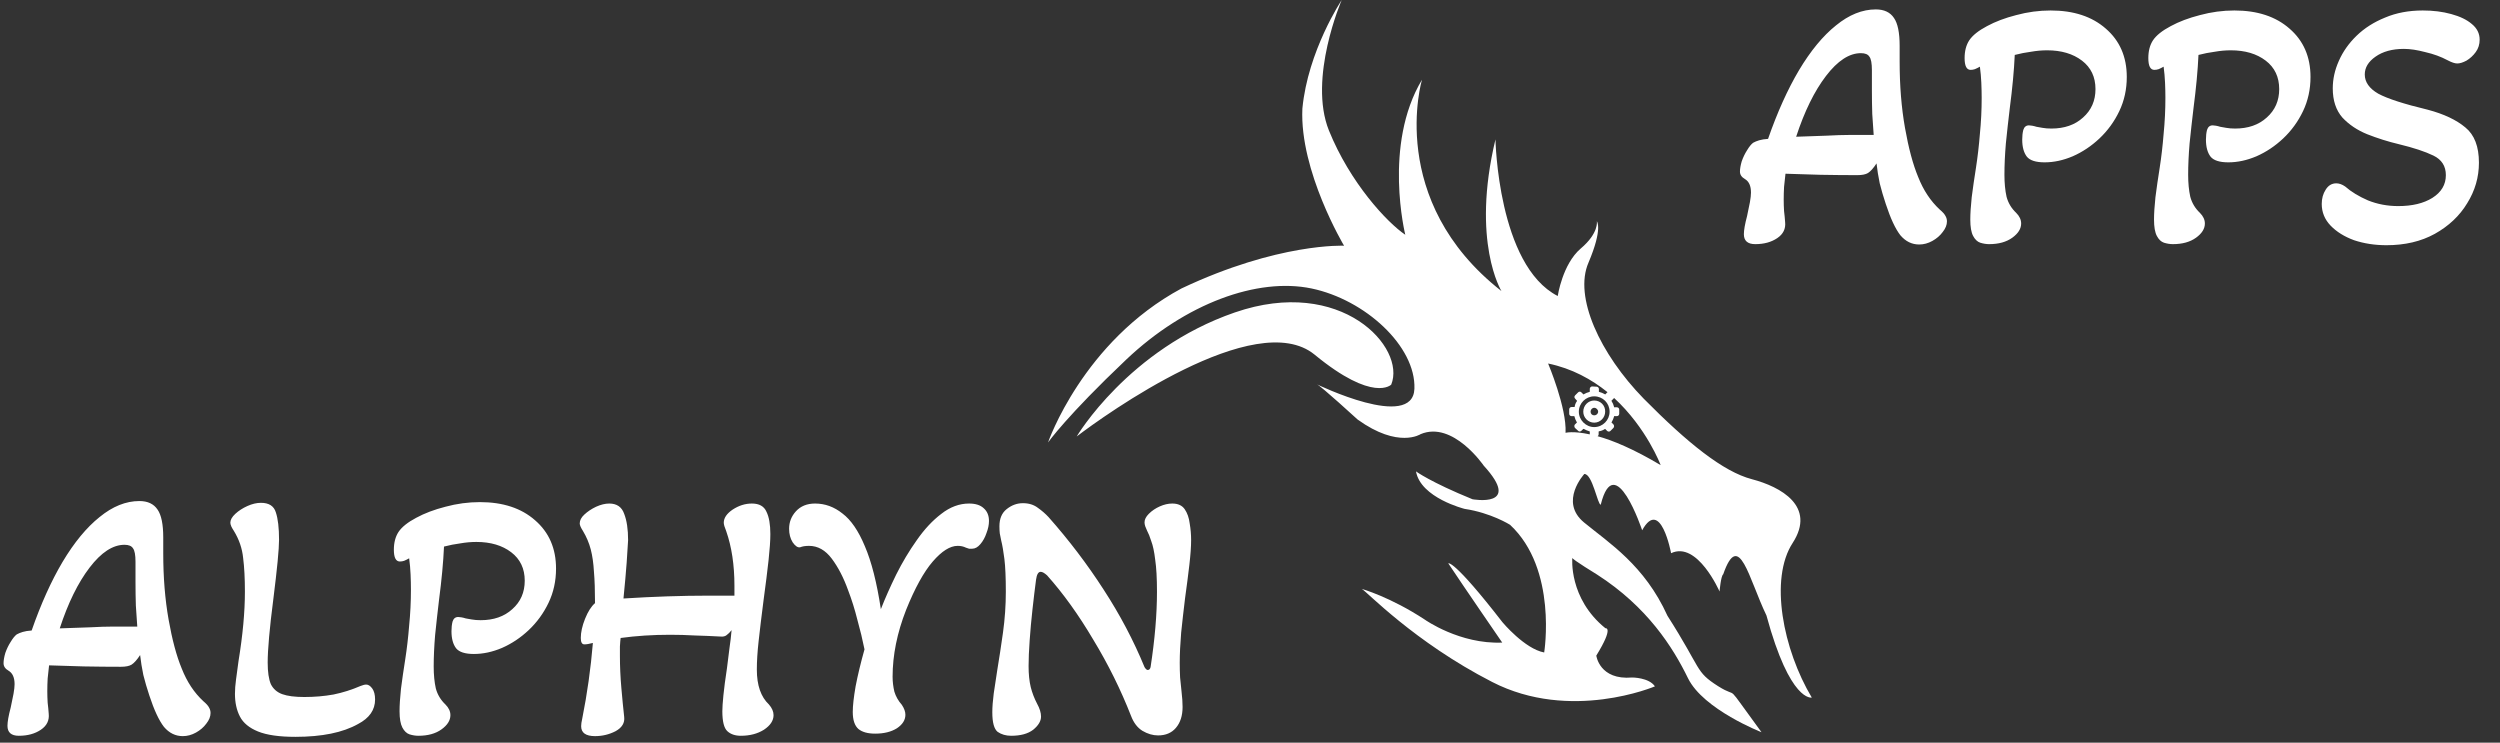
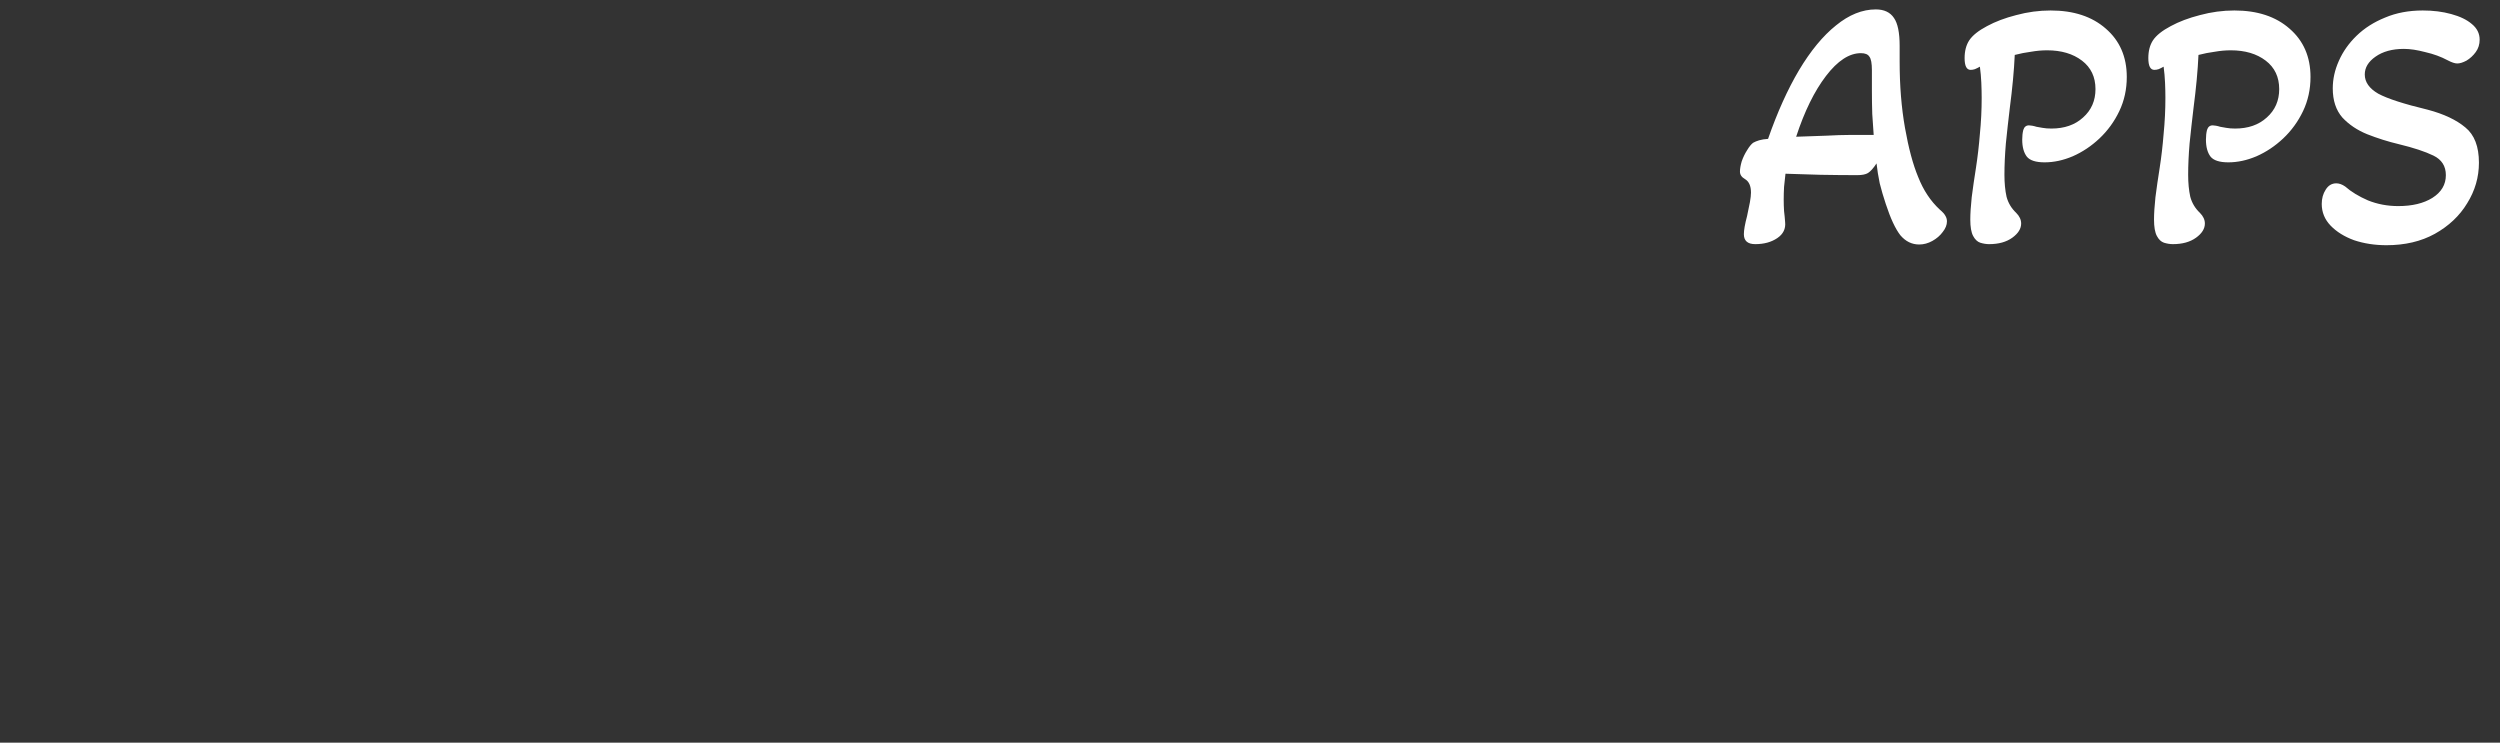
<svg xmlns="http://www.w3.org/2000/svg" width="239" height="71" viewBox="0 0 239 71" fill="none">
  <rect x="0" y="0" width="239" height="71" fill="#333333" stroke="none" />
-   <path fill-rule="evenodd" clip-rule="evenodd" d="M152.407 40.406C151.834 40.406 151.361 39.932 151.361 39.359C151.361 38.761 151.834 38.288 152.407 38.288C153.005 38.288 153.478 38.761 153.453 39.359C153.453 39.932 152.98 40.406 152.407 40.406ZM152.407 40.829C151.61 40.829 150.937 40.157 150.937 39.359C150.937 38.537 151.61 37.89 152.407 37.89C153.229 37.89 153.877 38.537 153.877 39.359C153.877 40.157 153.229 40.829 152.407 40.829ZM152.407 39.708C152.208 39.708 152.058 39.559 152.058 39.359C152.058 39.16 152.208 38.986 152.407 38.986C152.606 38.986 152.781 39.16 152.781 39.359C152.781 39.559 152.606 39.708 152.407 39.708ZM147.998 34.751C147.998 34.751 149.791 38.986 149.667 41.377C149.667 41.377 150.389 41.178 151.983 41.526V41.252L151.934 41.228C151.759 41.178 151.585 41.103 151.41 41.004H151.361L151.186 41.178C151.087 41.278 150.937 41.278 150.862 41.178L150.563 40.904C150.489 40.804 150.489 40.655 150.563 40.58L150.763 40.381L150.738 40.356C150.638 40.181 150.563 40.007 150.514 39.808V39.783H150.24C150.115 39.783 150.015 39.683 150.015 39.559V39.135C150.015 39.011 150.115 38.911 150.24 38.911H150.514L150.539 38.886C150.563 38.687 150.638 38.513 150.763 38.338V38.313L150.588 38.114C150.489 38.014 150.489 37.89 150.588 37.79L150.862 37.516C150.962 37.416 151.087 37.416 151.186 37.516L151.386 37.715L151.41 37.69C151.585 37.591 151.759 37.516 151.959 37.466L151.983 37.441V37.167C151.983 37.068 152.083 36.943 152.208 36.943L152.631 36.968C152.756 36.968 152.855 37.068 152.855 37.192V37.466H152.88C153.08 37.516 153.254 37.591 153.428 37.69L153.453 37.715L153.652 37.516C153.652 37.516 153.652 37.516 153.677 37.491C152.158 36.27 150.289 35.224 147.998 34.751ZM152.731 41.701C154.176 42.099 156.169 42.922 158.759 44.466C158.759 44.466 157.439 40.929 154.3 38.039C154.3 38.064 154.275 38.089 154.25 38.114L154.051 38.313L154.076 38.363C154.176 38.513 154.25 38.687 154.3 38.886V38.936H154.574C154.699 38.936 154.798 39.035 154.798 39.16V39.559C154.798 39.683 154.699 39.783 154.574 39.783H154.3V39.833C154.25 40.007 154.176 40.181 154.076 40.356L154.051 40.381L154.25 40.58C154.325 40.68 154.325 40.804 154.25 40.904L153.951 41.203C153.877 41.278 153.727 41.278 153.652 41.203L153.453 41.004L153.403 41.028C153.254 41.128 153.055 41.203 152.88 41.228L152.83 41.252V41.526C152.83 41.601 152.805 41.651 152.731 41.701ZM100.193 42.299C100.193 42.299 103.507 32.658 112.948 27.577C122.215 23.192 128.492 23.491 128.492 23.491C128.492 23.491 124.233 16.366 124.507 10.388C125.03 4.858 128.268 0 128.268 0C128.268 0 125.03 7.473 127.047 12.48C129.065 17.463 132.578 21.249 134.346 22.445C134.346 22.445 132.204 13.851 135.941 7.623C135.941 7.623 132.478 19.157 143.538 27.826C143.538 27.826 140.624 23.117 142.966 13.327C142.966 13.327 143.19 25.359 148.919 28.299C148.919 28.299 149.368 25.26 151.112 23.765C152.88 22.27 152.656 21.149 152.656 21.149C152.656 21.149 153.254 21.822 151.859 25.11C150.439 28.374 152.955 33.829 157.14 38.114C161.35 42.373 164.738 45.089 167.478 45.811C170.243 46.534 173.631 48.402 171.389 51.89C169.122 55.352 170.467 62.103 173.207 66.687C173.207 66.687 171.14 67.185 168.873 58.84C167.179 55.327 166.257 50.544 164.738 54.904C164.514 55.053 164.389 56.548 164.389 56.548C164.389 56.548 162.272 51.69 159.756 52.886C159.756 52.886 158.759 47.505 156.991 50.694C156.991 50.694 154.375 42.847 153.03 48.252C152.731 48.252 152.233 45.288 151.46 45.313C151.46 45.313 149.019 47.954 151.435 49.947C153.827 51.914 157.215 54.032 159.407 58.865C162.745 64.096 162.023 64.171 164.24 65.591C166.457 66.986 164.588 64.819 168.4 70C168.4 70 162.845 67.833 161.375 64.843C159.93 61.879 157.489 58.018 152.681 54.929C152.681 54.929 150.314 53.484 150.314 53.334C150.314 53.334 149.941 57.196 153.478 60.06C153.478 60.06 154.325 59.886 152.606 62.676C152.606 62.676 152.905 65.043 156.044 64.769C156.044 64.769 157.638 64.769 158.211 65.616C158.211 65.616 150.14 69.053 142.642 65.192C135.168 61.356 130.61 56.498 130.186 56.299C130.186 56.299 132.926 57.071 136.215 59.238C136.215 59.238 139.553 61.605 143.613 61.431C143.613 61.431 139.827 55.925 138.457 53.858C138.457 53.858 138.905 53.384 143.638 59.488C143.638 59.488 145.756 62.028 147.624 62.377C147.624 62.377 148.919 54.406 144.361 50.171C144.361 50.171 142.542 49.025 140.026 48.651C140.026 48.651 135.816 47.605 135.368 45.064C135.368 45.064 136.738 46.085 140.773 47.729C140.773 47.729 145.581 48.601 141.844 44.516C141.844 44.516 138.905 40.206 135.816 41.502C135.816 41.502 133.699 42.922 129.788 40.107C129.788 40.107 126.275 36.893 125.902 36.744C125.902 36.744 135.069 41.203 135.218 37.167C135.368 33.107 130.51 28.648 125.378 27.577C120.222 26.505 113.346 28.997 107.667 34.377C101.987 39.758 100.193 42.299 100.193 42.299ZM102.934 41.726C102.934 41.726 107.866 33.381 118.055 29.868C128.243 26.356 134.446 33.231 133.001 36.769C133.001 36.769 131.307 38.537 125.677 33.904C120.047 29.295 105.574 39.708 102.934 41.726Z" fill="white" />
-   <path d="M17.476 70.374C16.773 70.374 16.173 70.079 15.674 69.49C15.198 68.878 14.733 67.881 14.28 66.498C14.053 65.818 13.861 65.161 13.702 64.526C13.566 63.869 13.464 63.234 13.396 62.622C13.101 63.075 12.829 63.381 12.58 63.54C12.353 63.676 12.013 63.744 11.56 63.744C10.449 63.744 9.271 63.733 8.024 63.71C6.777 63.665 5.667 63.631 4.692 63.608C4.647 64.016 4.601 64.435 4.556 64.866C4.533 65.274 4.522 65.682 4.522 66.09C4.522 66.453 4.533 66.815 4.556 67.178C4.601 67.541 4.635 67.892 4.658 68.232C4.726 68.867 4.477 69.377 3.91 69.762C3.343 70.147 2.641 70.34 1.802 70.34C1.077 70.34 0.714 70.023 0.714 69.388C0.714 69.003 0.816 68.425 1.02 67.654C1.133 67.133 1.224 66.691 1.292 66.328C1.36 65.943 1.394 65.637 1.394 65.41C1.394 64.775 1.201 64.345 0.816 64.118C0.499 63.937 0.34 63.699 0.34 63.404C0.34 63.132 0.397 62.803 0.51 62.418C0.646 62.033 0.816 61.681 1.02 61.364C1.224 61.024 1.417 60.786 1.598 60.65C1.757 60.559 1.949 60.48 2.176 60.412C2.403 60.344 2.686 60.299 3.026 60.276C3.91 57.737 4.896 55.55 5.984 53.714C7.095 51.855 8.273 50.427 9.52 49.43C10.767 48.41 12.036 47.9 13.328 47.9C14.121 47.9 14.699 48.172 15.062 48.716C15.425 49.237 15.606 50.121 15.606 51.368V52.898C15.606 55.187 15.776 57.295 16.116 59.222C16.456 61.149 16.875 62.713 17.374 63.914C17.873 65.183 18.564 66.226 19.448 67.042C19.72 67.269 19.901 67.473 19.992 67.654C20.083 67.813 20.128 67.983 20.128 68.164C20.128 68.504 19.992 68.844 19.72 69.184C19.471 69.524 19.142 69.807 18.734 70.034C18.326 70.261 17.907 70.374 17.476 70.374ZM5.712 60.072C6.823 60.027 7.797 59.993 8.636 59.97C9.475 59.925 10.177 59.902 10.744 59.902H13.124C13.079 59.267 13.033 58.599 12.988 57.896C12.965 57.193 12.954 56.457 12.954 55.686V53.714C12.954 53.057 12.875 52.626 12.716 52.422C12.58 52.195 12.308 52.082 11.9 52.082C10.789 52.082 9.679 52.807 8.568 54.258C7.457 55.709 6.505 57.647 5.712 60.072ZM28.241 70.442C26.7 70.442 25.51 70.272 24.672 69.932C23.833 69.592 23.255 69.116 22.938 68.504C22.62 67.892 22.462 67.167 22.462 66.328C22.462 65.92 22.495 65.467 22.564 64.968C22.631 64.447 22.711 63.857 22.802 63.2C23.209 60.707 23.413 58.497 23.413 56.57C23.413 55.301 23.357 54.224 23.244 53.34C23.153 52.433 22.858 51.572 22.36 50.756C22.269 50.62 22.189 50.484 22.122 50.348C22.053 50.189 22.02 50.065 22.02 49.974C22.02 49.702 22.178 49.419 22.495 49.124C22.813 48.829 23.198 48.58 23.651 48.376C24.105 48.172 24.535 48.07 24.944 48.07C25.714 48.07 26.19 48.376 26.372 48.988C26.576 49.6 26.677 50.473 26.677 51.606C26.677 52.037 26.632 52.728 26.541 53.68C26.451 54.609 26.315 55.799 26.134 57.25C25.952 58.655 25.816 59.868 25.726 60.888C25.635 61.908 25.59 62.724 25.59 63.336C25.59 64.243 25.692 64.934 25.895 65.41C26.122 65.863 26.485 66.181 26.983 66.362C27.482 66.543 28.185 66.634 29.091 66.634C30.066 66.634 30.995 66.555 31.88 66.396C32.764 66.215 33.625 65.943 34.464 65.58C34.577 65.535 34.679 65.501 34.77 65.478C34.86 65.455 34.94 65.444 35.008 65.444C35.212 65.444 35.404 65.569 35.586 65.818C35.767 66.067 35.858 66.419 35.858 66.872C35.858 67.869 35.313 68.651 34.225 69.218C32.775 70.034 30.78 70.442 28.241 70.442ZM39.999 70.34C39.727 70.34 39.444 70.295 39.149 70.204C38.877 70.113 38.651 69.898 38.469 69.558C38.288 69.218 38.197 68.697 38.197 67.994C38.197 67.427 38.243 66.713 38.333 65.852C38.447 64.968 38.583 64.027 38.741 63.03C38.9 62.01 39.025 60.933 39.115 59.8C39.229 58.667 39.285 57.522 39.285 56.366C39.285 55.913 39.274 55.425 39.251 54.904C39.229 54.383 39.183 53.873 39.115 53.374C38.957 53.465 38.798 53.544 38.639 53.612C38.503 53.657 38.367 53.68 38.231 53.68C37.846 53.68 37.653 53.306 37.653 52.558C37.653 51.878 37.801 51.311 38.095 50.858C38.413 50.382 38.979 49.929 39.795 49.498C40.589 49.067 41.518 48.716 42.583 48.444C43.671 48.149 44.771 48.002 45.881 48.002C48.08 48.002 49.837 48.58 51.151 49.736C52.489 50.892 53.157 52.433 53.157 54.36C53.157 55.539 52.919 56.627 52.443 57.624C51.967 58.621 51.333 59.494 50.539 60.242C49.769 60.967 48.919 61.534 47.989 61.942C47.083 62.327 46.187 62.52 45.303 62.52C44.465 62.52 43.898 62.339 43.603 61.976C43.309 61.591 43.161 61.047 43.161 60.344C43.161 60.004 43.195 59.698 43.263 59.426C43.354 59.131 43.535 58.984 43.807 58.984C43.875 58.984 43.977 58.995 44.113 59.018C44.249 59.041 44.385 59.075 44.521 59.12C44.657 59.143 44.85 59.177 45.099 59.222C45.349 59.267 45.632 59.29 45.949 59.29C47.196 59.29 48.205 58.939 48.975 58.236C49.769 57.533 50.165 56.627 50.165 55.516C50.165 54.36 49.735 53.453 48.873 52.796C48.012 52.139 46.901 51.81 45.541 51.81C45.043 51.81 44.533 51.855 44.011 51.946C43.49 52.014 42.969 52.116 42.447 52.252C42.379 53.748 42.221 55.448 41.971 57.352C41.835 58.485 41.711 59.607 41.597 60.718C41.507 61.806 41.461 62.803 41.461 63.71C41.461 64.503 41.529 65.206 41.665 65.818C41.824 66.407 42.13 66.917 42.583 67.348C42.901 67.665 43.059 68.005 43.059 68.368C43.059 68.867 42.776 69.32 42.209 69.728C41.643 70.136 40.906 70.34 39.999 70.34ZM56.884 70.374C56 70.374 55.558 70.057 55.558 69.422C55.558 69.241 55.592 69.003 55.66 68.708C56.136 66.328 56.476 63.914 56.68 61.466C56.34 61.557 56.068 61.602 55.864 61.602C55.637 61.602 55.524 61.398 55.524 60.99C55.524 60.446 55.66 59.834 55.932 59.154C56.204 58.474 56.521 57.975 56.884 57.658C56.884 56.457 56.85 55.459 56.782 54.666C56.736 53.85 56.635 53.136 56.476 52.524C56.317 51.912 56.068 51.323 55.728 50.756C55.524 50.439 55.422 50.201 55.422 50.042C55.422 49.747 55.569 49.464 55.864 49.192C56.181 48.897 56.555 48.648 56.986 48.444C57.439 48.24 57.858 48.138 58.244 48.138C58.969 48.138 59.445 48.467 59.672 49.124C59.921 49.759 60.046 50.597 60.046 51.64C60.023 52.139 59.978 52.853 59.91 53.782C59.842 54.711 59.74 55.856 59.604 57.216C61.032 57.125 62.426 57.057 63.786 57.012C65.146 56.967 66.449 56.944 67.696 56.944H70.212V55.992C70.212 54.02 69.951 52.286 69.43 50.79C69.271 50.405 69.192 50.133 69.192 49.974C69.192 49.521 69.475 49.101 70.042 48.716C70.631 48.331 71.243 48.138 71.878 48.138C72.581 48.138 73.045 48.399 73.272 48.92C73.521 49.419 73.646 50.133 73.646 51.062C73.646 51.674 73.589 52.501 73.476 53.544C73.362 54.587 73.204 55.856 73 57.352C72.796 58.939 72.637 60.253 72.524 61.296C72.41 62.316 72.354 63.223 72.354 64.016C72.354 65.512 72.739 66.623 73.51 67.348C73.805 67.688 73.952 68.028 73.952 68.368C73.952 68.889 73.646 69.354 73.034 69.762C72.422 70.147 71.685 70.34 70.824 70.34C70.28 70.34 69.849 70.193 69.532 69.898C69.215 69.603 69.056 68.969 69.056 67.994C69.056 67.654 69.09 67.144 69.158 66.464C69.226 65.784 69.339 64.923 69.498 63.88C69.588 63.223 69.668 62.588 69.736 61.976C69.826 61.364 69.894 60.786 69.94 60.242C69.781 60.446 69.623 60.605 69.464 60.718C69.328 60.831 69.135 60.877 68.886 60.854C68.07 60.809 67.254 60.775 66.438 60.752C65.644 60.707 64.851 60.684 64.058 60.684C62.403 60.684 60.828 60.786 59.332 60.99C59.309 61.149 59.286 61.421 59.264 61.806C59.264 62.169 59.264 62.475 59.264 62.724C59.264 63.699 59.309 64.707 59.4 65.75C59.49 66.793 59.581 67.722 59.672 68.538C59.74 69.105 59.468 69.558 58.856 69.898C58.244 70.215 57.587 70.374 56.884 70.374ZM83.666 70.136C82.964 70.136 82.431 69.989 82.068 69.694C81.706 69.377 81.524 68.833 81.524 68.062C81.524 67.473 81.615 66.657 81.796 65.614C82 64.549 82.284 63.37 82.646 62.078C82.465 61.171 82.238 60.231 81.966 59.256C81.717 58.259 81.422 57.318 81.082 56.434C80.652 55.233 80.13 54.224 79.518 53.408C78.906 52.592 78.181 52.184 77.342 52.184C77.184 52.184 77.025 52.195 76.866 52.218C76.73 52.241 76.606 52.275 76.492 52.32C76.266 52.365 76.028 52.207 75.778 51.844C75.552 51.481 75.438 51.051 75.438 50.552C75.438 49.917 75.654 49.362 76.084 48.886C76.538 48.387 77.15 48.138 77.92 48.138C78.872 48.138 79.745 48.455 80.538 49.09C81.354 49.702 82.068 50.745 82.68 52.218C83.315 53.691 83.825 55.697 84.21 58.236C84.618 57.193 85.106 56.094 85.672 54.938C86.262 53.759 86.919 52.66 87.644 51.64C88.37 50.597 89.152 49.759 89.99 49.124C90.829 48.467 91.713 48.138 92.642 48.138C93.254 48.138 93.719 48.285 94.036 48.58C94.376 48.875 94.546 49.283 94.546 49.804C94.546 50.167 94.467 50.552 94.308 50.96C94.172 51.368 93.98 51.719 93.73 52.014C93.481 52.309 93.22 52.456 92.948 52.456C92.858 52.456 92.756 52.456 92.642 52.456C92.552 52.433 92.45 52.399 92.336 52.354C92.11 52.241 91.849 52.184 91.554 52.184C90.829 52.184 90.036 52.683 89.174 53.68C88.313 54.677 87.463 56.219 86.624 58.304C85.763 60.503 85.332 62.633 85.332 64.696C85.332 65.172 85.389 65.648 85.502 66.124C85.638 66.577 85.876 66.997 86.216 67.382C86.443 67.722 86.556 68.039 86.556 68.334C86.556 68.833 86.284 69.263 85.74 69.626C85.196 69.966 84.505 70.136 83.666 70.136ZM96.667 70.34C96.168 70.34 95.737 70.215 95.375 69.966C95.035 69.694 94.865 69.071 94.865 68.096C94.865 67.597 94.91 66.997 95.001 66.294C95.114 65.569 95.227 64.821 95.341 64.05C95.522 62.962 95.703 61.772 95.885 60.48C96.066 59.165 96.157 57.862 96.157 56.57C96.157 55.21 96.111 54.167 96.021 53.442C95.93 52.717 95.828 52.127 95.715 51.674C95.669 51.425 95.624 51.198 95.579 50.994C95.556 50.79 95.545 50.563 95.545 50.314C95.545 49.589 95.771 49.045 96.225 48.682C96.701 48.297 97.222 48.104 97.789 48.104C98.355 48.104 98.831 48.251 99.217 48.546C99.602 48.818 99.942 49.113 100.237 49.43C102.186 51.629 103.943 53.941 105.507 56.366C107.071 58.769 108.374 61.239 109.417 63.778C109.53 63.959 109.632 64.05 109.723 64.05C109.859 64.05 109.949 63.959 109.995 63.778C110.403 61.126 110.607 58.723 110.607 56.57C110.607 55.278 110.55 54.258 110.437 53.51C110.346 52.739 110.221 52.15 110.063 51.742C109.927 51.311 109.791 50.971 109.655 50.722C109.587 50.563 109.53 50.427 109.485 50.314C109.439 50.178 109.417 50.053 109.417 49.94C109.417 49.668 109.553 49.396 109.825 49.124C110.119 48.829 110.471 48.591 110.879 48.41C111.287 48.229 111.683 48.138 112.069 48.138C112.613 48.138 113.009 48.319 113.259 48.682C113.508 49.045 113.667 49.498 113.735 50.042C113.825 50.563 113.871 51.096 113.871 51.64C113.871 52.252 113.814 53.045 113.701 54.02C113.587 54.995 113.451 56.049 113.293 57.182C113.157 58.293 113.032 59.392 112.919 60.48C112.828 61.568 112.783 62.531 112.783 63.37C112.783 63.846 112.794 64.311 112.817 64.764C112.862 65.217 112.907 65.659 112.953 66.09C113.021 66.657 113.055 67.155 113.055 67.586C113.055 68.425 112.839 69.093 112.409 69.592C112.001 70.068 111.434 70.306 110.709 70.306C110.21 70.306 109.711 70.159 109.213 69.864C108.737 69.569 108.374 69.093 108.125 68.436C107.15 65.943 105.949 63.517 104.521 61.16C103.115 58.78 101.642 56.729 100.101 55.006C99.851 54.779 99.647 54.666 99.489 54.666C99.262 54.666 99.115 54.915 99.047 55.414C98.933 56.275 98.82 57.216 98.707 58.236C98.593 59.256 98.503 60.253 98.435 61.228C98.367 62.18 98.333 62.996 98.333 63.676C98.333 64.447 98.401 65.115 98.537 65.682C98.673 66.226 98.877 66.759 99.149 67.28C99.398 67.733 99.523 68.141 99.523 68.504C99.523 68.935 99.273 69.354 98.775 69.762C98.276 70.147 97.573 70.34 96.667 70.34Z" fill="white" />
  <path d="M183.476 23.374C182.773 23.374 182.173 23.079 181.674 22.49C181.198 21.878 180.733 20.881 180.28 19.498C180.053 18.818 179.861 18.161 179.702 17.526C179.566 16.869 179.464 16.234 179.396 15.622C179.101 16.075 178.829 16.381 178.58 16.54C178.353 16.676 178.013 16.744 177.56 16.744C176.449 16.744 175.271 16.733 174.024 16.71C172.777 16.665 171.667 16.631 170.692 16.608C170.647 17.016 170.601 17.435 170.556 17.866C170.533 18.274 170.522 18.682 170.522 19.09C170.522 19.453 170.533 19.815 170.556 20.178C170.601 20.541 170.635 20.892 170.658 21.232C170.726 21.867 170.477 22.377 169.91 22.762C169.343 23.147 168.641 23.34 167.802 23.34C167.077 23.34 166.714 23.023 166.714 22.388C166.714 22.003 166.816 21.425 167.02 20.654C167.133 20.133 167.224 19.691 167.292 19.328C167.36 18.943 167.394 18.637 167.394 18.41C167.394 17.775 167.201 17.345 166.816 17.118C166.499 16.937 166.34 16.699 166.34 16.404C166.34 16.132 166.397 15.803 166.51 15.418C166.646 15.033 166.816 14.681 167.02 14.364C167.224 14.024 167.417 13.786 167.598 13.65C167.757 13.559 167.949 13.48 168.176 13.412C168.403 13.344 168.686 13.299 169.026 13.276C169.91 10.737 170.896 8.55 171.984 6.714C173.095 4.855 174.273 3.427 175.52 2.43C176.767 1.41 178.036 0.9 179.328 0.9C180.121 0.9 180.699 1.172 181.062 1.716C181.425 2.237 181.606 3.121 181.606 4.368V5.898C181.606 8.187 181.776 10.295 182.116 12.222C182.456 14.149 182.875 15.713 183.374 16.914C183.873 18.183 184.564 19.226 185.448 20.042C185.72 20.269 185.901 20.473 185.992 20.654C186.083 20.813 186.128 20.983 186.128 21.164C186.128 21.504 185.992 21.844 185.72 22.184C185.471 22.524 185.142 22.807 184.734 23.034C184.326 23.261 183.907 23.374 183.476 23.374ZM171.712 13.072C172.823 13.027 173.797 12.993 174.636 12.97C175.475 12.925 176.177 12.902 176.744 12.902H179.124C179.079 12.267 179.033 11.599 178.988 10.896C178.965 10.193 178.954 9.457 178.954 8.686V6.714C178.954 6.057 178.875 5.626 178.716 5.422C178.58 5.195 178.308 5.082 177.9 5.082C176.789 5.082 175.679 5.807 174.568 7.258C173.457 8.709 172.505 10.647 171.712 13.072ZM190.162 23.34C189.89 23.34 189.606 23.295 189.312 23.204C189.04 23.113 188.813 22.898 188.632 22.558C188.45 22.218 188.36 21.697 188.36 20.994C188.36 20.427 188.405 19.713 188.496 18.852C188.609 17.968 188.745 17.027 188.904 16.03C189.062 15.01 189.187 13.933 189.278 12.8C189.391 11.667 189.448 10.522 189.448 9.366C189.448 8.913 189.436 8.425 189.414 7.904C189.391 7.383 189.346 6.873 189.278 6.374C189.119 6.465 188.96 6.544 188.802 6.612C188.666 6.657 188.53 6.68 188.394 6.68C188.008 6.68 187.816 6.306 187.816 5.558C187.816 4.878 187.963 4.311 188.258 3.858C188.575 3.382 189.142 2.929 189.958 2.498C190.751 2.067 191.68 1.716 192.746 1.444C193.834 1.149 194.933 1.002 196.044 1.002C198.242 1.002 199.999 1.58 201.314 2.736C202.651 3.892 203.32 5.433 203.32 7.36C203.32 8.539 203.082 9.627 202.606 10.624C202.13 11.621 201.495 12.494 200.702 13.242C199.931 13.967 199.081 14.534 198.152 14.942C197.245 15.327 196.35 15.52 195.466 15.52C194.627 15.52 194.06 15.339 193.766 14.976C193.471 14.591 193.324 14.047 193.324 13.344C193.324 13.004 193.358 12.698 193.426 12.426C193.516 12.131 193.698 11.984 193.97 11.984C194.038 11.984 194.14 11.995 194.276 12.018C194.412 12.041 194.548 12.075 194.684 12.12C194.82 12.143 195.012 12.177 195.262 12.222C195.511 12.267 195.794 12.29 196.112 12.29C197.358 12.29 198.367 11.939 199.138 11.236C199.931 10.533 200.328 9.627 200.328 8.516C200.328 7.36 199.897 6.453 199.036 5.796C198.174 5.139 197.064 4.81 195.704 4.81C195.205 4.81 194.695 4.855 194.174 4.946C193.652 5.014 193.131 5.116 192.61 5.252C192.542 6.748 192.383 8.448 192.134 10.352C191.998 11.485 191.873 12.607 191.76 13.718C191.669 14.806 191.624 15.803 191.624 16.71C191.624 17.503 191.692 18.206 191.828 18.818C191.986 19.407 192.292 19.917 192.746 20.348C193.063 20.665 193.222 21.005 193.222 21.368C193.222 21.867 192.938 22.32 192.372 22.728C191.805 23.136 191.068 23.34 190.162 23.34ZM207.726 23.34C207.454 23.34 207.171 23.295 206.876 23.204C206.604 23.113 206.377 22.898 206.196 22.558C206.015 22.218 205.924 21.697 205.924 20.994C205.924 20.427 205.969 19.713 206.06 18.852C206.173 17.968 206.309 17.027 206.468 16.03C206.627 15.01 206.751 13.933 206.842 12.8C206.955 11.667 207.012 10.522 207.012 9.366C207.012 8.913 207.001 8.425 206.978 7.904C206.955 7.383 206.91 6.873 206.842 6.374C206.683 6.465 206.525 6.544 206.366 6.612C206.23 6.657 206.094 6.68 205.958 6.68C205.573 6.68 205.38 6.306 205.38 5.558C205.38 4.878 205.527 4.311 205.822 3.858C206.139 3.382 206.706 2.929 207.522 2.498C208.315 2.067 209.245 1.716 210.31 1.444C211.398 1.149 212.497 1.002 213.608 1.002C215.807 1.002 217.563 1.58 218.878 2.736C220.215 3.892 220.884 5.433 220.884 7.36C220.884 8.539 220.646 9.627 220.17 10.624C219.694 11.621 219.059 12.494 218.266 13.242C217.495 13.967 216.645 14.534 215.716 14.942C214.809 15.327 213.914 15.52 213.03 15.52C212.191 15.52 211.625 15.339 211.33 14.976C211.035 14.591 210.888 14.047 210.888 13.344C210.888 13.004 210.922 12.698 210.99 12.426C211.081 12.131 211.262 11.984 211.534 11.984C211.602 11.984 211.704 11.995 211.84 12.018C211.976 12.041 212.112 12.075 212.248 12.12C212.384 12.143 212.577 12.177 212.826 12.222C213.075 12.267 213.359 12.29 213.676 12.29C214.923 12.29 215.931 11.939 216.702 11.236C217.495 10.533 217.892 9.627 217.892 8.516C217.892 7.36 217.461 6.453 216.6 5.796C215.739 5.139 214.628 4.81 213.268 4.81C212.769 4.81 212.259 4.855 211.738 4.946C211.217 5.014 210.695 5.116 210.174 5.252C210.106 6.748 209.947 8.448 209.698 10.352C209.562 11.485 209.437 12.607 209.324 13.718C209.233 14.806 209.188 15.803 209.188 16.71C209.188 17.503 209.256 18.206 209.392 18.818C209.551 19.407 209.857 19.917 210.31 20.348C210.627 20.665 210.786 21.005 210.786 21.368C210.786 21.867 210.503 22.32 209.936 22.728C209.369 23.136 208.633 23.34 207.726 23.34ZM228.146 23.442C227.036 23.442 226.004 23.283 225.052 22.966C224.123 22.626 223.375 22.161 222.808 21.572C222.242 20.983 221.958 20.291 221.958 19.498C221.958 18.977 222.083 18.523 222.332 18.138C222.582 17.73 222.922 17.526 223.352 17.526C223.624 17.526 223.908 17.628 224.202 17.832C224.769 18.331 225.494 18.773 226.378 19.158C227.285 19.521 228.248 19.702 229.268 19.702C230.606 19.702 231.694 19.441 232.532 18.92C233.394 18.376 233.824 17.651 233.824 16.744C233.824 15.883 233.428 15.259 232.634 14.874C231.841 14.489 230.742 14.126 229.336 13.786C228.294 13.537 227.285 13.219 226.31 12.834C225.358 12.449 224.565 11.916 223.93 11.236C223.318 10.533 223.012 9.604 223.012 8.448C223.012 7.564 223.205 6.691 223.59 5.83C223.976 4.946 224.542 4.141 225.29 3.416C226.038 2.691 226.945 2.113 228.01 1.682C229.076 1.229 230.277 1.002 231.614 1.002C232.612 1.002 233.518 1.115 234.334 1.342C235.173 1.569 235.83 1.886 236.306 2.294C236.805 2.702 237.054 3.201 237.054 3.79C237.054 4.243 236.93 4.64 236.68 4.98C236.431 5.32 236.136 5.592 235.796 5.796C235.456 5.977 235.162 6.068 234.912 6.068C234.686 6.068 234.38 5.966 233.994 5.762C233.36 5.422 232.646 5.161 231.852 4.98C231.082 4.776 230.402 4.674 229.812 4.674C228.702 4.674 227.795 4.923 227.092 5.422C226.412 5.898 226.072 6.465 226.072 7.122C226.072 7.847 226.503 8.459 227.364 8.958C228.248 9.434 229.824 9.944 232.09 10.488C233.632 10.896 234.833 11.463 235.694 12.188C236.556 12.891 236.986 14.013 236.986 15.554C236.986 16.937 236.612 18.229 235.864 19.43C235.139 20.631 234.108 21.606 232.77 22.354C231.456 23.079 229.914 23.442 228.146 23.442Z" fill="white" />
</svg>